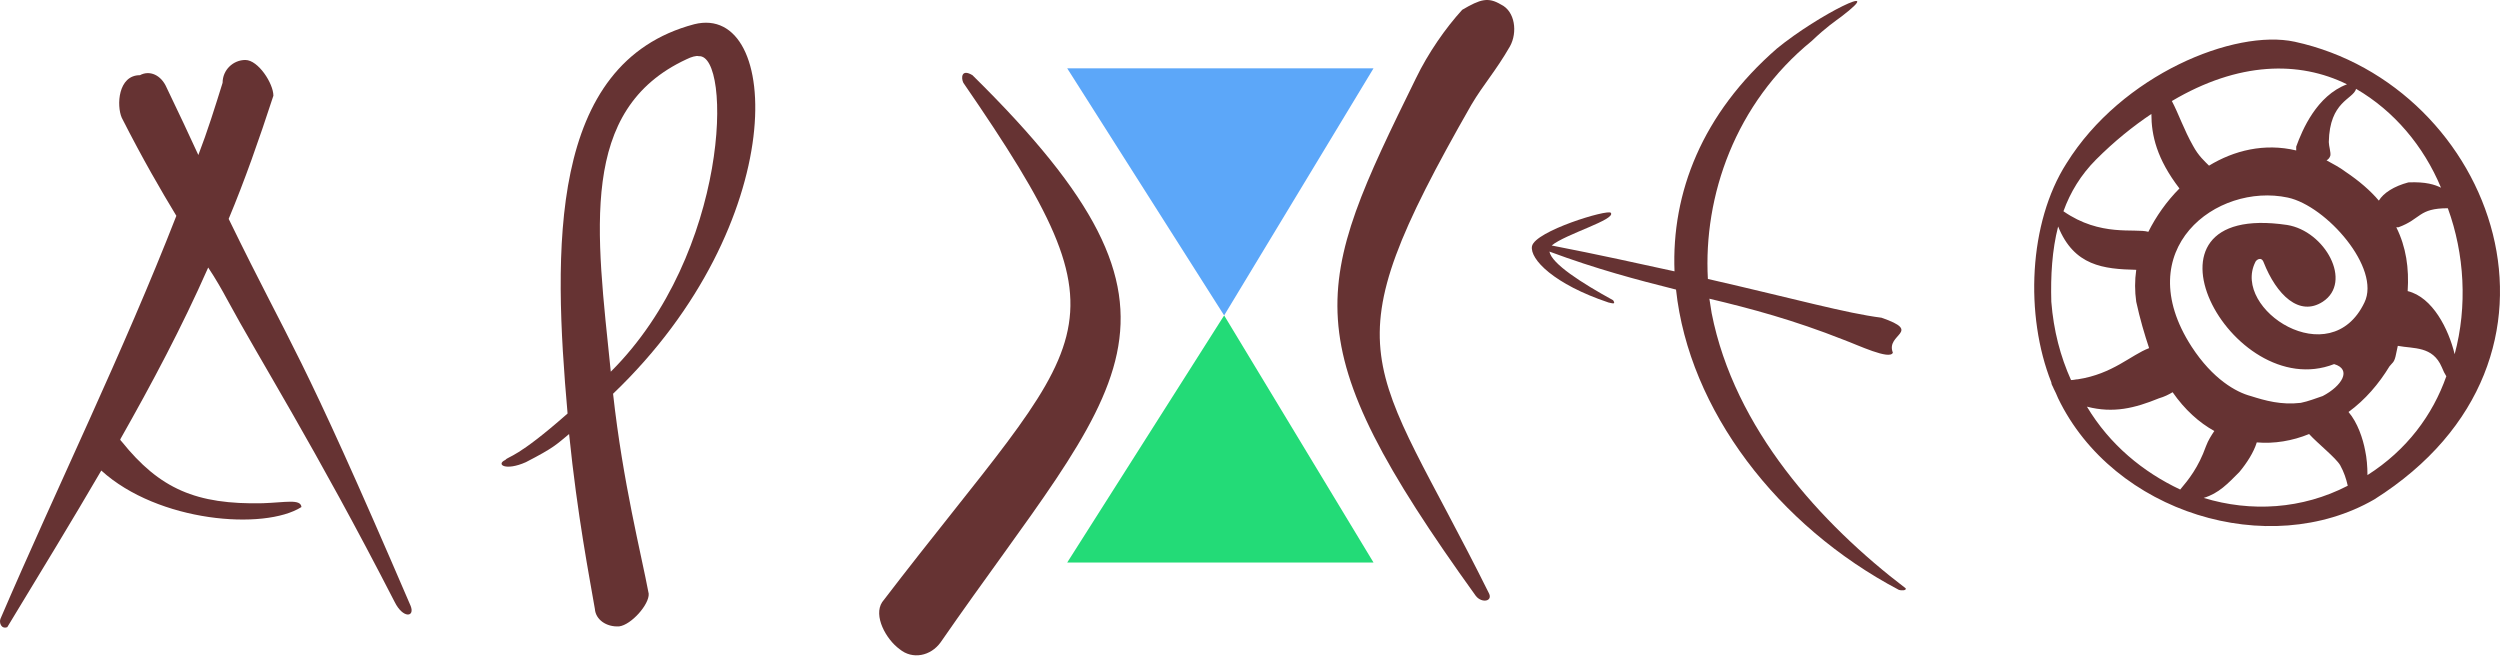
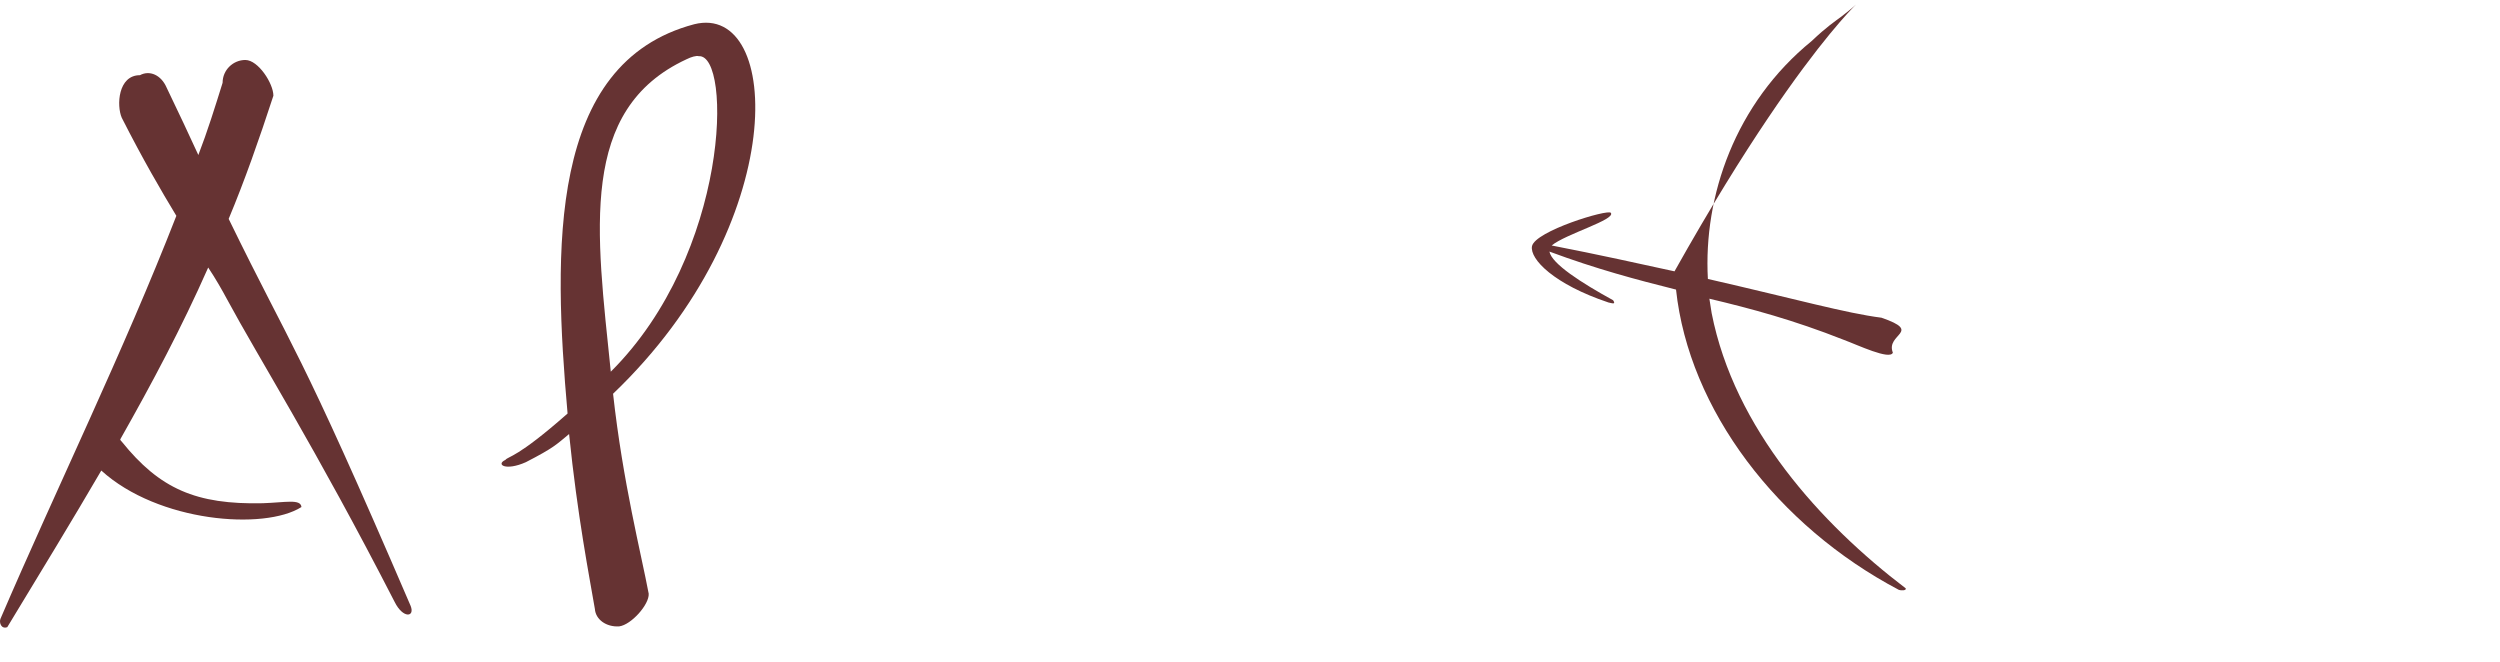
<svg xmlns="http://www.w3.org/2000/svg" width="234" height="62" viewBox="0 0 234 62" fill="none">
-   <path fill-rule="evenodd" clip-rule="evenodd" d="M128.561 52.652L114.58 29.524L99.891 52.652H128.561Z" fill="#23DB77" />
-   <path fill-rule="evenodd" clip-rule="evenodd" d="M128.561 6.396L114.58 29.524L99.891 6.396H128.561Z" fill="#5CA7F9" />
  <path fill-rule="evenodd" clip-rule="evenodd" d="M55.68 56.994C55.183 54.076 54.048 48.312 53.267 40.626C52.061 41.623 51.848 41.907 49.222 43.259C47.306 44.113 46.383 43.473 47.306 43.046C47.59 42.69 48.37 42.903 53.125 38.705C51.777 23.405 51.28 5.899 64.976 2.269C73.208 0.206 74.06 20.914 57.383 36.855C58.306 45.181 60.009 51.799 60.718 55.57C60.789 56.567 59.086 58.488 57.951 58.63C56.744 58.702 55.751 57.99 55.68 56.994ZM57.17 34.791C68.312 23.689 68.525 5.045 65.402 5.258C65.189 5.187 64.692 5.329 64.267 5.543C54.119 10.24 55.822 21.626 57.17 34.791Z" fill="#663333" />
  <path fill-rule="evenodd" clip-rule="evenodd" d="M11.397 11.022C13.384 14.936 15.087 17.854 16.507 20.202C11.539 32.94 5.365 45.536 0.043 57.919C-0.099 58.274 0.114 58.915 0.681 58.701C3.875 53.435 6.784 48.667 9.481 44.042C14.803 48.881 24.739 49.664 28.216 47.458C28.145 46.675 26.726 47.031 24.597 47.102C18.352 47.244 14.945 45.75 11.397 41.338C11.326 41.266 11.255 41.195 11.255 41.124C14.236 35.858 17.003 30.663 19.487 25.041C20.197 26.109 20.765 27.105 21.261 28.03C24.171 33.438 29.493 41.836 36.945 56.353C37.725 57.919 38.861 57.776 38.435 56.709C27.79 31.944 27.506 33.011 21.403 20.487C22.893 16.929 24.242 13.086 25.59 8.958C25.59 7.82 24.171 5.614 22.964 5.614C21.829 5.614 20.835 6.539 20.835 7.749C20.126 10.026 19.416 12.303 18.565 14.509C17.713 12.659 16.72 10.524 15.584 8.176C15.087 7.037 14.023 6.539 13.1 7.037C11.042 7.037 10.9 9.884 11.397 11.022Z" fill="#663333" />
-   <path fill-rule="evenodd" clip-rule="evenodd" d="M141.335 4.333C139.987 6.681 138.851 7.891 137.716 9.813C124.09 33.652 128.277 33.225 139.348 55.499C139.774 56.282 138.709 56.495 138.142 55.784C120.826 31.731 122.884 26.963 132.535 7.322C133.671 4.973 135.303 2.625 136.864 0.917C138.567 -0.079 139.277 -0.293 140.483 0.419C141.832 1.06 142.045 3.052 141.335 4.333Z" fill="#663333" />
-   <path fill-rule="evenodd" clip-rule="evenodd" d="M88.04 60.125C104.787 35.929 114.297 29.951 91.02 7.037C89.956 6.397 89.956 7.322 90.169 7.749C106.562 31.588 102.02 30.948 82.575 56.353C81.724 57.634 82.93 59.84 84.207 60.765C85.414 61.761 87.117 61.406 88.04 60.125Z" fill="#663333" />
-   <path fill-rule="evenodd" clip-rule="evenodd" d="M178.379 55.072C178.45 55.286 177.953 55.286 177.74 55.215C166.385 49.237 158.082 38.349 156.876 27.105C153.186 26.18 149.425 25.184 145.025 23.547C145.238 24.686 148.005 26.465 150.986 28.101C151.27 28.528 150.915 28.386 150.56 28.315C145.451 26.607 143.18 24.259 143.393 23.049C143.676 21.626 150.489 19.562 150.773 19.918C151.27 20.558 146.515 21.91 145.238 22.978C149.638 23.832 153.47 24.686 156.734 25.397C156.45 18.067 159.289 10.666 166.314 4.546C170.218 1.344 176.817 -1.858 172.346 1.558C171.779 1.985 170.998 2.483 169.579 3.835C162.411 9.67 159.431 18.352 159.857 26.109C168.23 28.03 172.772 29.311 176.108 29.738C180.011 31.09 176.462 31.233 177.172 33.012C176.888 33.723 173.908 32.3 172.559 31.802C167.876 29.952 163.902 28.884 159.998 27.959C160.069 28.457 160.14 28.884 160.211 29.311C162.34 40.128 170.43 49.023 178.379 55.072Z" fill="#663333" />
-   <path fill-rule="evenodd" clip-rule="evenodd" d="M206.764 15.505C206.338 15.079 205.77 14.58 205.273 13.655C204.422 12.161 203.925 10.666 203.286 9.457C209.531 5.756 215.208 5.685 219.679 7.891C216.841 8.958 215.492 12.161 214.925 13.726C214.925 13.869 214.925 13.94 214.925 14.082C211.944 13.371 209.105 14.082 206.764 15.505ZM201.37 10.666C201.37 12.659 201.867 14.865 203.996 17.64C202.79 18.85 201.796 20.273 201.086 21.697C199.809 21.341 196.616 22.195 193.138 19.775C193.777 17.996 194.77 16.359 196.19 14.936C197.893 13.228 199.667 11.805 201.37 10.666ZM192.641 21.198C194.132 24.899 196.899 25.184 199.951 25.255C199.809 26.251 199.809 27.247 199.951 28.244C200.306 29.88 200.732 31.304 201.157 32.584C199.454 33.225 197.751 35.004 194.487 35.502C194.274 35.502 194.132 35.573 193.848 35.573C192.854 33.367 192.216 30.948 192.003 28.244C191.932 25.824 192.074 23.404 192.641 21.198ZM192.003 35.787C192.003 36 192.145 36.143 192.216 36.356C192.358 36.641 192.5 36.925 192.641 37.281C197.822 48.027 212.37 52.439 222.234 46.746C243.098 33.581 233.447 7.962 214.783 3.906C209.176 2.696 198.603 6.966 193.422 15.292C189.874 20.843 189.519 29.524 192.003 35.787ZM195.338 38.064C197.822 38.705 199.809 38.206 202.08 37.281C202.577 37.139 203.002 36.925 203.357 36.712C204.493 38.349 205.841 39.559 207.26 40.341C206.976 40.768 206.693 41.195 206.48 41.765C205.77 43.757 204.848 44.896 204.067 45.821C200.59 44.184 197.467 41.622 195.338 38.064ZM206.267 46.604C207.686 46.177 208.538 45.252 209.602 44.184C210.312 43.33 210.951 42.334 211.234 41.409C212.867 41.551 214.57 41.266 216.131 40.626C216.983 41.551 218.615 42.832 219.041 43.544C219.395 44.184 219.608 44.825 219.75 45.465C215.492 47.671 210.667 47.956 206.267 46.604ZM221.595 44.469C221.595 43.686 221.524 42.832 221.382 42.191C221.17 41.053 220.673 39.559 219.821 38.562C221.382 37.424 222.66 35.929 223.653 34.292C223.937 33.937 224.079 33.937 224.221 33.367C224.292 33.011 224.363 32.727 224.434 32.371C225.924 32.656 227.698 32.371 228.55 34.364C228.692 34.719 228.834 35.004 228.976 35.218C227.698 38.847 225.286 42.12 221.595 44.469ZM229.756 33.154C229.189 30.805 227.698 27.817 225.357 27.247C225.498 25.112 225.215 23.12 224.292 21.27C224.363 21.27 224.434 21.27 224.505 21.27C226.634 20.487 226.35 19.491 229.118 19.491C230.679 23.76 230.963 28.671 229.756 33.154ZM228.479 17.569C227.911 17.285 227.06 17 225.428 17.071C224.079 17.427 223.086 18.067 222.66 18.779C221.879 17.854 220.815 16.929 219.537 16.075C218.97 15.648 218.402 15.363 217.763 15.007C217.905 14.936 218.047 14.794 218.118 14.58C218.189 14.296 217.976 13.655 217.976 13.299C218.047 9.457 220.247 9.314 220.531 8.318C224.079 10.382 226.847 13.655 228.479 17.569ZM215.35 37.708C213.505 37.922 212.015 37.495 210.667 37.068C209.318 36.712 207.118 35.502 205.131 32.442C199.241 23.333 207.473 17.071 214.144 18.494C217.763 19.277 222.873 25.112 221.311 28.315C218.118 35.004 208.893 28.955 211.092 24.543C211.163 24.33 211.66 23.974 211.873 24.543C213.08 27.603 215.208 29.667 217.408 28.244C220.247 26.393 217.621 21.625 214.073 21.056C198.674 18.779 208.822 37.851 218.473 34.079C220.176 34.577 219.183 36.143 217.408 37.068C216.77 37.281 216.06 37.566 215.35 37.708Z" fill="#663333" />
+   <path fill-rule="evenodd" clip-rule="evenodd" d="M178.379 55.072C178.45 55.286 177.953 55.286 177.74 55.215C166.385 49.237 158.082 38.349 156.876 27.105C153.186 26.18 149.425 25.184 145.025 23.547C145.238 24.686 148.005 26.465 150.986 28.101C151.27 28.528 150.915 28.386 150.56 28.315C145.451 26.607 143.18 24.259 143.393 23.049C143.676 21.626 150.489 19.562 150.773 19.918C151.27 20.558 146.515 21.91 145.238 22.978C149.638 23.832 153.47 24.686 156.734 25.397C170.218 1.344 176.817 -1.858 172.346 1.558C171.779 1.985 170.998 2.483 169.579 3.835C162.411 9.67 159.431 18.352 159.857 26.109C168.23 28.03 172.772 29.311 176.108 29.738C180.011 31.09 176.462 31.233 177.172 33.012C176.888 33.723 173.908 32.3 172.559 31.802C167.876 29.952 163.902 28.884 159.998 27.959C160.069 28.457 160.14 28.884 160.211 29.311C162.34 40.128 170.43 49.023 178.379 55.072Z" fill="#663333" />
</svg>